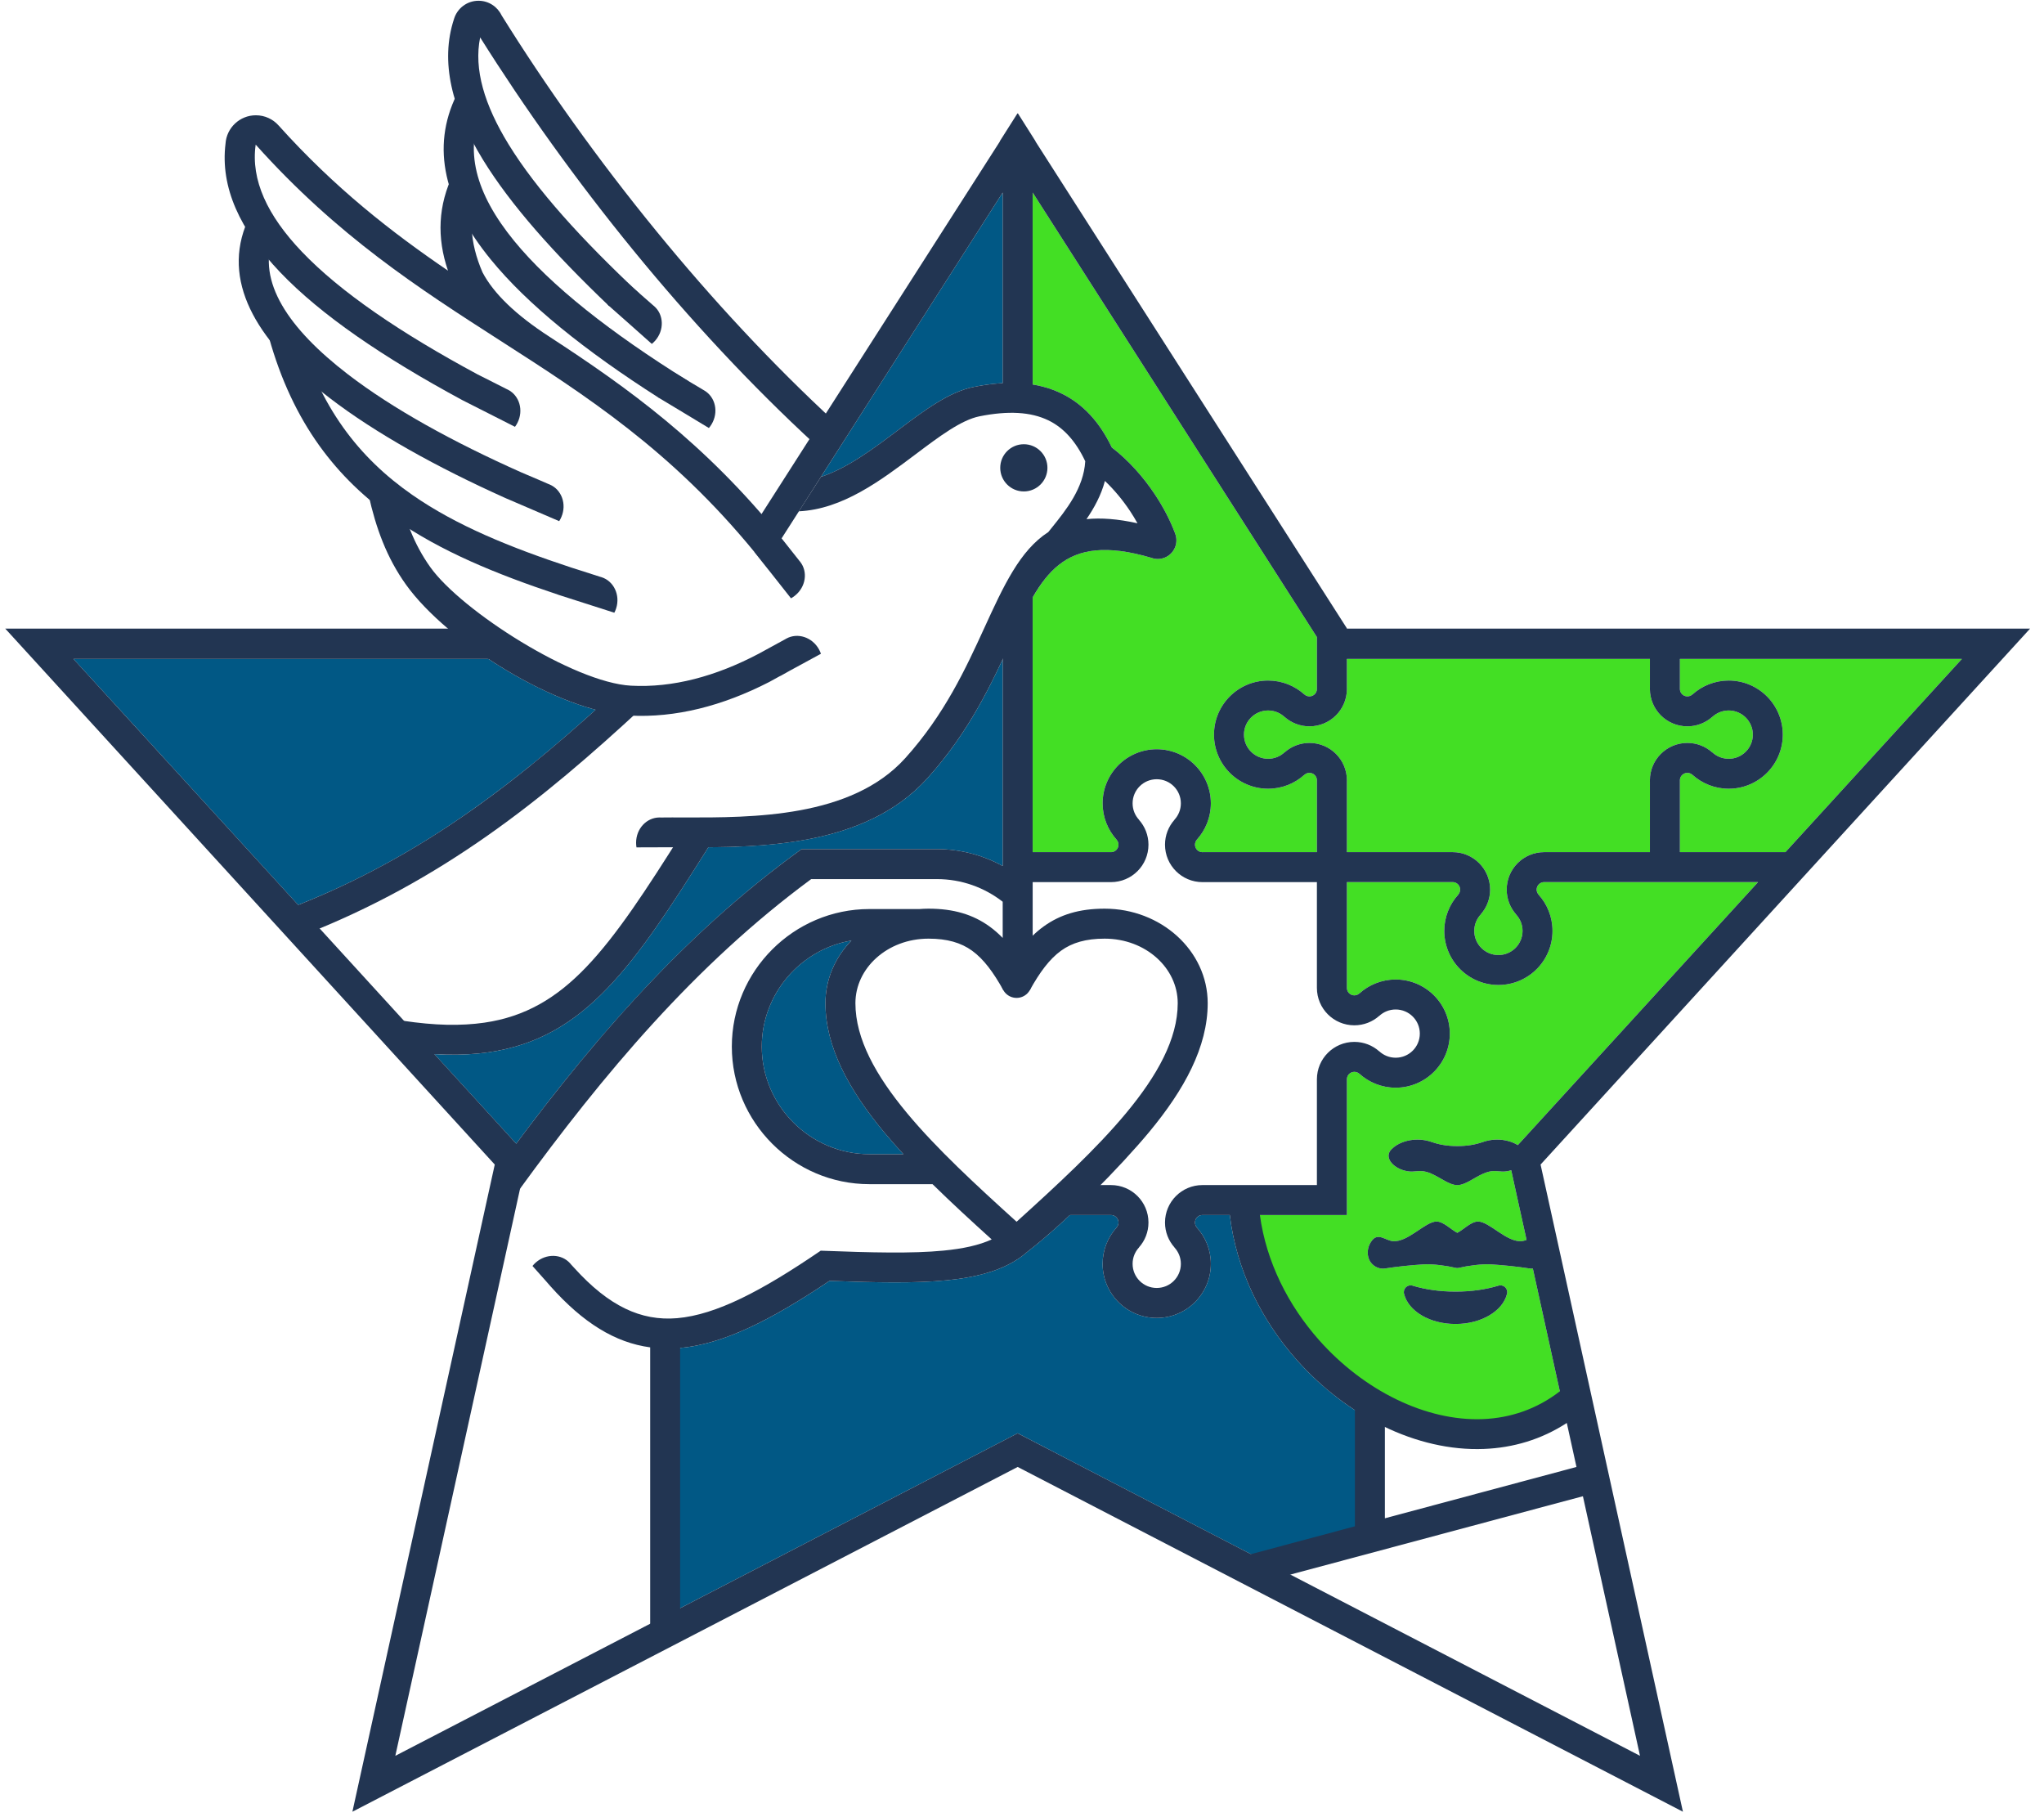
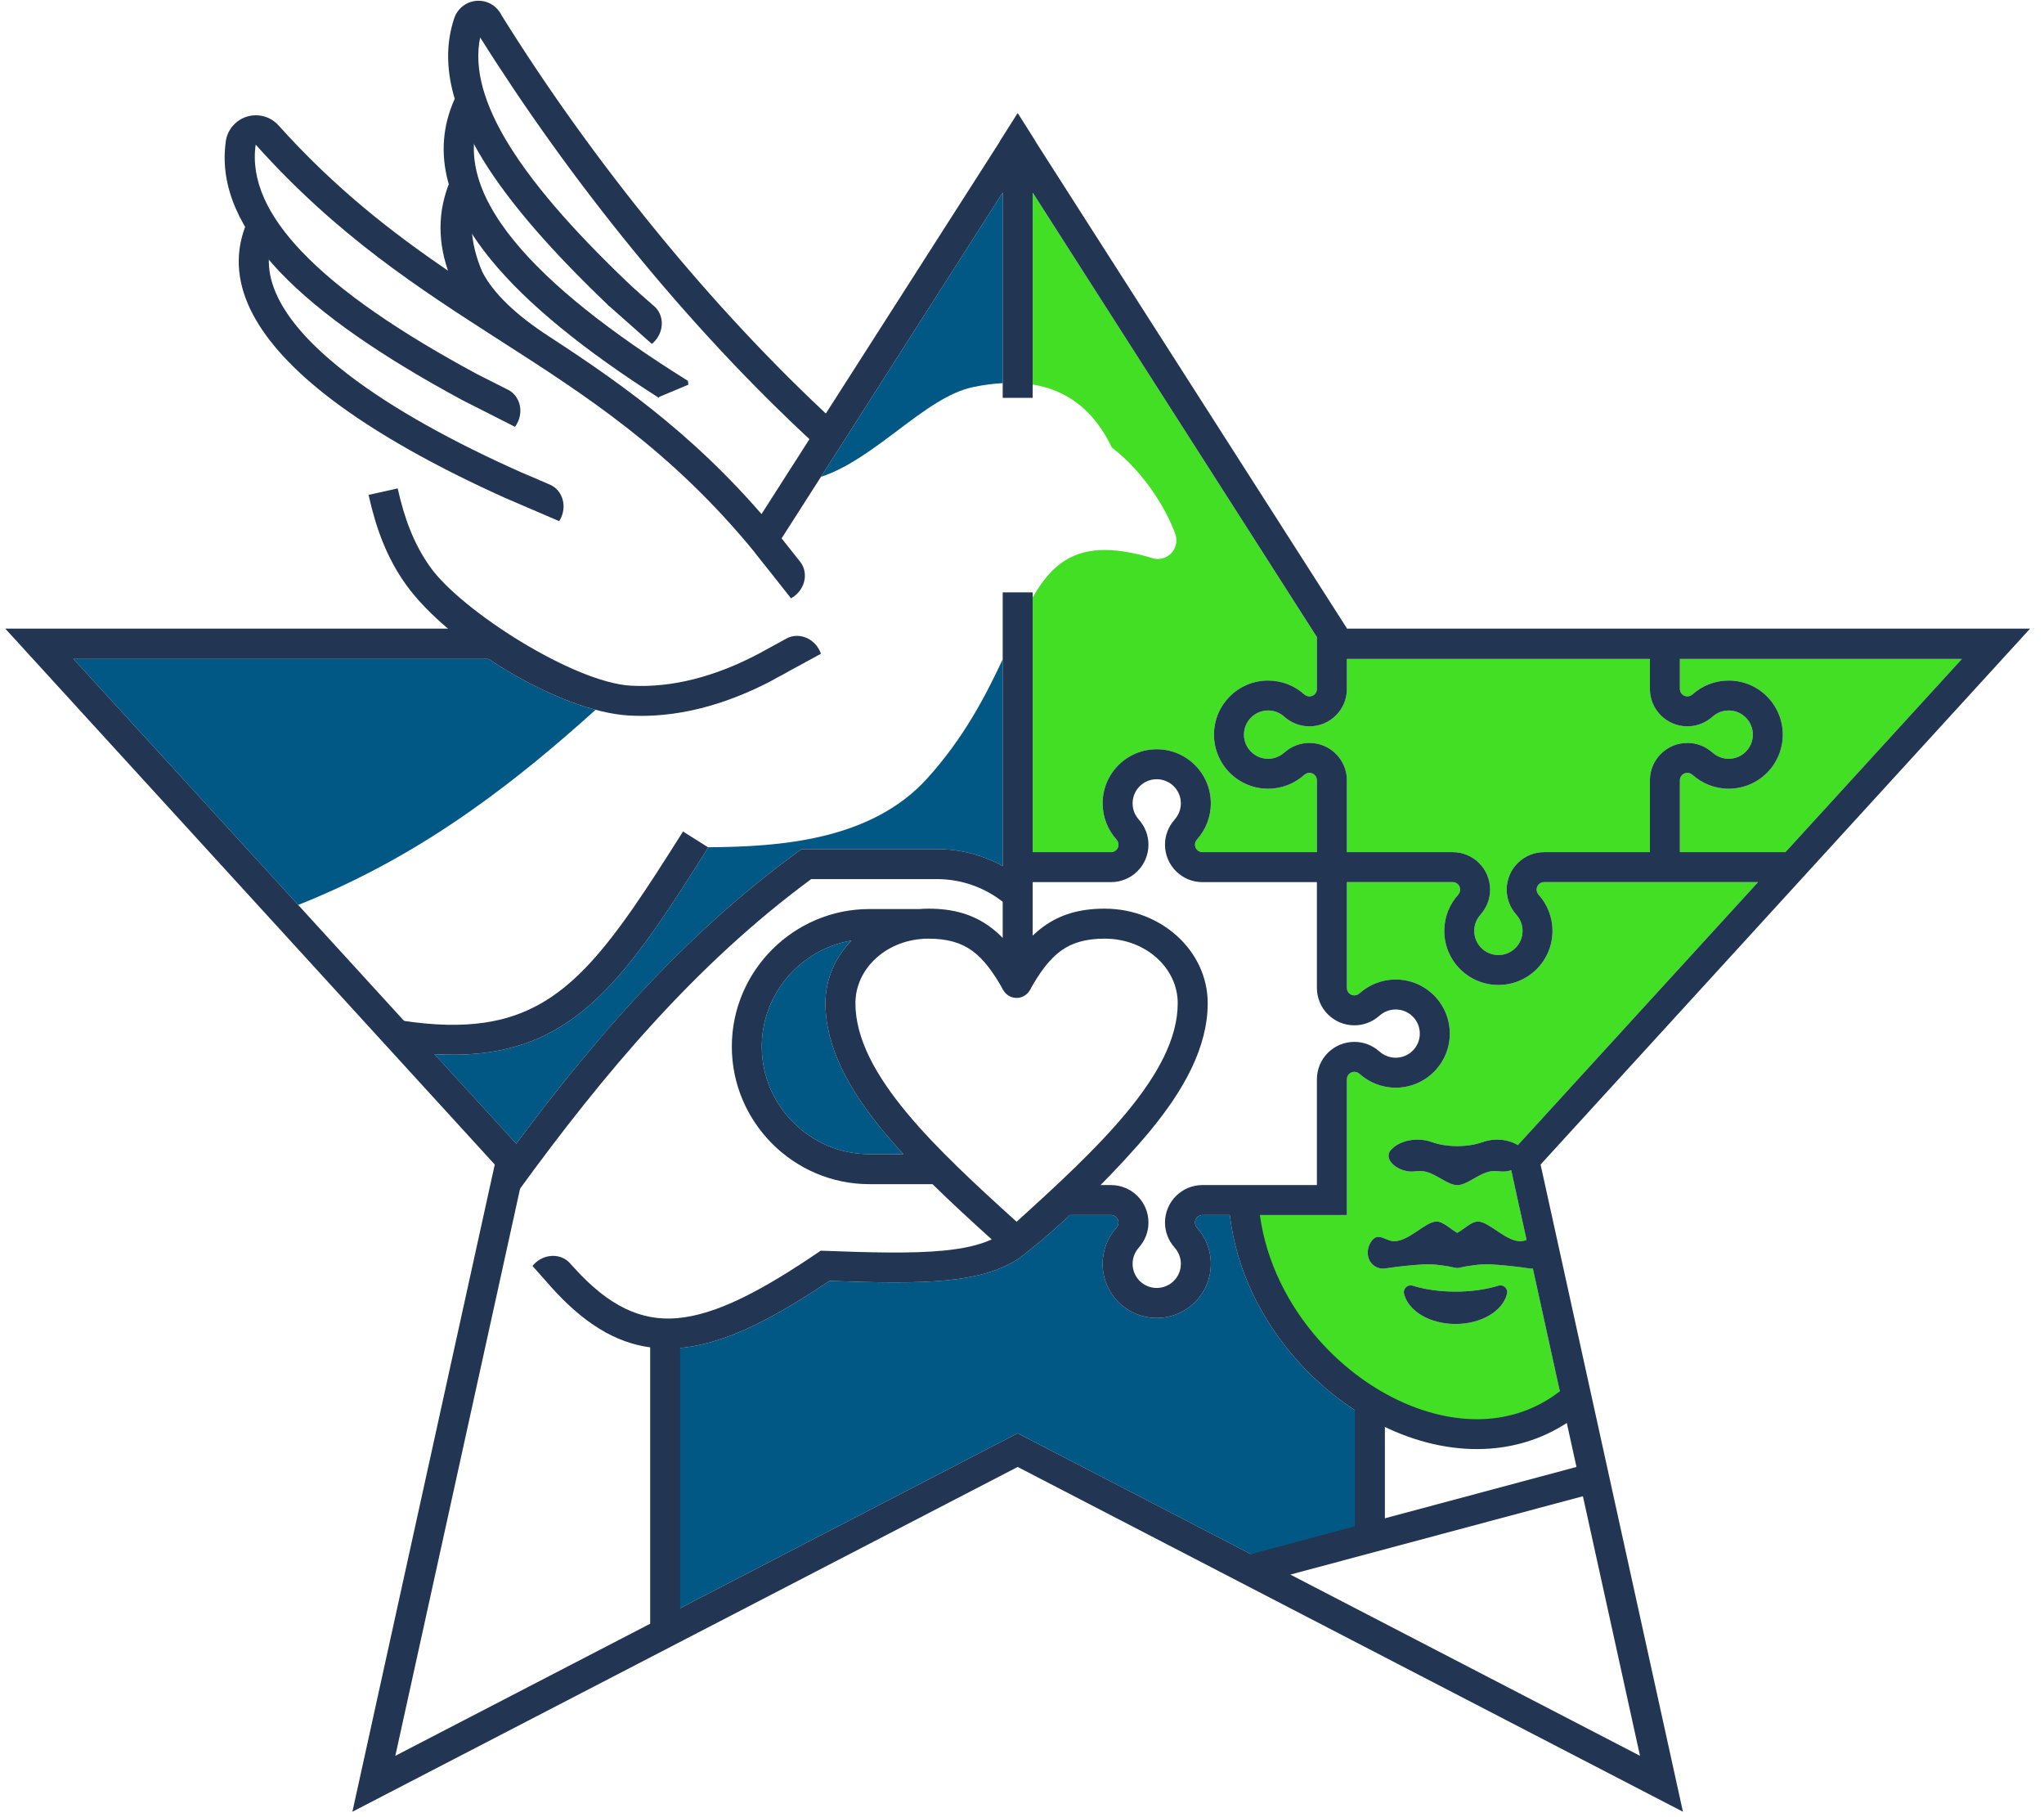
<svg xmlns="http://www.w3.org/2000/svg" width="54" height="48" viewBox="0 0 54 48" fill="none">
  <path fill-rule="evenodd" clip-rule="evenodd" d="M12.904 17.406C13.812 18.007 14.829 18.507 15.735 18.749C14.685 19.695 13.604 20.598 12.427 21.424C11.068 22.379 9.584 23.225 7.877 23.904L7.748 23.763L7.561 23.558L7.373 23.353L7.186 23.148L6.999 22.943L6.811 22.738L6.624 22.532L6.437 22.327L6.249 22.122L6.062 21.917L5.875 21.712L5.687 21.507L5.5 21.302L5.313 21.097L5.125 20.892L4.938 20.687L4.751 20.482L4.563 20.277L4.376 20.072L4.189 19.866L4.001 19.662L3.814 19.456L3.627 19.251L3.439 19.046L3.252 18.841L3.065 18.636L2.877 18.431L2.69 18.226L2.502 18.021L2.315 17.816L2.128 17.611L1.94 17.406H12.904Z" fill="#015885" />
  <path fill-rule="evenodd" clip-rule="evenodd" d="M27.282 5.086V10.157C27.553 10.201 27.804 10.278 28.037 10.391C28.608 10.667 29.046 11.14 29.372 11.819C29.814 12.159 30.205 12.599 30.512 13.062C30.738 13.402 30.921 13.757 31.048 14.098L31.047 14.098C31.068 14.152 31.079 14.211 31.079 14.272C31.079 14.544 30.859 14.765 30.587 14.765C30.527 14.765 30.469 14.754 30.416 14.734C28.624 14.206 27.879 14.743 27.282 15.78V22.509H28.381H29.337H29.365C29.468 22.502 29.549 22.417 29.549 22.312C29.549 22.261 29.53 22.215 29.498 22.18L29.499 22.179C29.27 21.925 29.13 21.589 29.13 21.22C29.13 20.431 29.77 19.791 30.559 19.791C31.349 19.791 31.989 20.431 31.989 21.22C31.989 21.589 31.849 21.925 31.619 22.179L31.62 22.18C31.589 22.215 31.57 22.261 31.57 22.312C31.57 22.421 31.658 22.51 31.767 22.51C31.772 22.51 31.777 22.509 31.781 22.509H31.807H32.737H34.791V22.437V21.758V21.582V20.626V20.602H34.791C34.786 20.498 34.7 20.415 34.594 20.415C34.543 20.415 34.497 20.434 34.462 20.466L34.461 20.465C34.207 20.694 33.871 20.834 33.502 20.834C32.712 20.834 32.072 20.194 32.072 19.405C32.072 18.616 32.712 17.976 33.502 17.976C33.871 17.976 34.207 18.116 34.461 18.345L34.462 18.344C34.497 18.376 34.543 18.395 34.594 18.395C34.7 18.395 34.787 18.311 34.791 18.206H34.791V18.184V17.972V17.73V16.828C32.288 12.915 29.785 9 27.282 5.086ZM32.908 32.095L33.195 33.952L34.274 35.326L36.467 37.19L38.515 37.854L41.103 37.477L41.34 37.346L40.496 33.508C40.484 33.509 40.473 33.51 40.461 33.51C40.436 33.51 40.412 33.508 40.388 33.503C40.072 33.455 39.732 33.419 39.376 33.397C39.136 33.386 38.785 33.432 38.545 33.489V33.489C38.533 33.493 38.521 33.494 38.508 33.494C38.505 33.494 38.502 33.494 38.5 33.494C38.497 33.494 38.494 33.494 38.491 33.494C38.478 33.494 38.466 33.493 38.454 33.489V33.489C38.214 33.432 37.863 33.386 37.623 33.397C37.267 33.419 36.927 33.455 36.611 33.503C36.587 33.508 36.563 33.51 36.538 33.51C36.414 33.51 36.304 33.454 36.23 33.365L36.23 33.365C36.191 33.319 36.163 33.264 36.148 33.203C36.111 33.06 36.145 32.897 36.246 32.767C36.41 32.554 36.602 32.766 36.794 32.784C37.193 32.823 37.652 32.267 37.951 32.266C38.135 32.266 38.33 32.478 38.5 32.565C38.669 32.478 38.864 32.266 39.048 32.266C39.347 32.267 39.806 32.823 40.205 32.784C40.247 32.78 40.288 32.767 40.33 32.751L40.244 32.361L40.084 31.637L39.925 30.911C39.889 30.923 39.851 30.931 39.813 30.938C39.622 30.968 39.519 30.902 39.326 30.952C39.278 30.964 39.232 30.981 39.186 31.001C38.939 31.108 38.719 31.297 38.511 31.303C38.507 31.303 38.503 31.303 38.5 31.303C38.496 31.303 38.492 31.303 38.488 31.303C38.28 31.297 38.06 31.108 37.813 31.001C37.768 30.981 37.721 30.964 37.673 30.952C37.48 30.902 37.377 30.968 37.187 30.938C36.826 30.88 36.544 30.581 36.759 30.36L36.76 30.36H36.76L36.765 30.355C36.914 30.202 37.165 30.102 37.448 30.102C37.592 30.102 37.726 30.128 37.844 30.173V30.172C38.025 30.236 38.248 30.273 38.488 30.273H38.488L38.5 30.273L38.511 30.273C38.751 30.273 38.974 30.236 39.156 30.172V30.173C39.273 30.128 39.408 30.102 39.551 30.102C39.761 30.102 39.953 30.157 40.099 30.248L46.446 23.301H44.381H43.827H41.764H40.808H40.794V23.3C40.685 23.3 40.596 23.389 40.596 23.498C40.596 23.549 40.616 23.595 40.647 23.63L40.646 23.631C40.876 23.884 41.015 24.221 41.015 24.589C41.015 25.379 40.375 26.018 39.586 26.018C38.796 26.018 38.156 25.379 38.156 24.589C38.156 24.221 38.296 23.884 38.526 23.631L38.525 23.63C38.556 23.595 38.575 23.549 38.575 23.498C38.575 23.389 38.487 23.3 38.378 23.3L38.375 23.3V23.301H38.364H37.408H35.583V25.125V26.081V26.095H35.583C35.583 26.204 35.671 26.292 35.78 26.292C35.831 26.292 35.877 26.273 35.913 26.241L35.913 26.242C36.167 26.013 36.503 25.873 36.872 25.873C37.662 25.873 38.302 26.513 38.302 27.302C38.302 28.091 37.662 28.731 36.872 28.731C36.503 28.731 36.167 28.591 35.913 28.362L35.913 28.363C35.877 28.331 35.831 28.312 35.78 28.312C35.671 28.312 35.583 28.401 35.583 28.51V28.513H35.583V28.523V29.479V31.303V32.095H34.791H32.908ZM38.453 34.971L38.446 34.972C37.77 34.972 37.209 34.631 37.095 34.182C37.09 34.166 37.088 34.149 37.088 34.132C37.088 34.032 37.168 33.952 37.268 33.952C37.291 33.952 37.314 33.956 37.335 33.965C37.655 34.061 38.037 34.117 38.446 34.117H38.453H38.46C38.87 34.117 39.252 34.061 39.572 33.965C39.593 33.956 39.615 33.952 39.639 33.952C39.738 33.952 39.819 34.032 39.819 34.132C39.819 34.149 39.816 34.166 39.812 34.182C39.698 34.631 39.136 34.972 38.46 34.972L38.453 34.971ZM35.583 17.406H35.596H36.335H43.589V17.972V18.168C43.589 18.177 43.588 18.187 43.588 18.197C43.588 18.744 44.031 19.186 44.578 19.186C44.83 19.186 45.06 19.092 45.234 18.938L45.236 18.938C45.35 18.832 45.502 18.767 45.67 18.767C46.022 18.767 46.308 19.053 46.308 19.405C46.308 19.757 46.022 20.043 45.67 20.043C45.502 20.043 45.35 19.978 45.236 19.872L45.234 19.873C45.06 19.718 44.83 19.624 44.578 19.624C44.031 19.624 43.588 20.066 43.588 20.613C43.588 20.626 43.589 20.639 43.589 20.652H43.589V21.717V21.758V22.081V22.437V22.509H40.823C40.813 22.509 40.804 22.509 40.794 22.509C40.248 22.509 39.805 22.951 39.805 23.498C39.805 23.75 39.899 23.979 40.054 24.154L40.053 24.156C40.159 24.269 40.224 24.422 40.224 24.589C40.224 24.942 39.938 25.227 39.586 25.227C39.234 25.227 38.948 24.942 38.948 24.589C38.948 24.422 39.013 24.269 39.119 24.156L39.118 24.154C39.273 23.979 39.367 23.75 39.367 23.498C39.367 22.951 38.924 22.509 38.378 22.509C38.368 22.509 38.358 22.509 38.349 22.509H35.583V22.437V22.27V22.044V21.758V21.007V20.642C35.583 20.632 35.584 20.622 35.584 20.613C35.584 20.066 35.14 19.624 34.594 19.624C34.342 19.624 34.112 19.718 33.938 19.873L33.936 19.872C33.822 19.978 33.67 20.043 33.502 20.043C33.15 20.043 32.864 19.757 32.864 19.405C32.864 19.053 33.15 18.767 33.502 18.767C33.67 18.767 33.822 18.832 33.936 18.938L33.938 18.938C34.112 19.092 34.342 19.186 34.594 19.186C35.14 19.186 35.584 18.744 35.584 18.197C35.584 18.188 35.583 18.178 35.583 18.168V18.06V17.972V17.834V17.73V17.406ZM44.381 17.406H51.831L47.169 22.509H44.381V22.437V21.758V21.582V20.652V20.626C44.38 20.622 44.38 20.617 44.38 20.613C44.38 20.503 44.469 20.415 44.578 20.415C44.629 20.415 44.675 20.434 44.71 20.466L44.711 20.465C44.965 20.694 45.301 20.834 45.67 20.834C46.459 20.834 47.099 20.194 47.099 19.405C47.099 18.616 46.459 17.976 45.67 17.976C45.301 17.976 44.965 18.116 44.711 18.345L44.71 18.344C44.675 18.376 44.629 18.395 44.578 18.395C44.473 18.395 44.388 18.314 44.381 18.211V18.184V17.972V17.73V17.406Z" fill="#43DF24" />
  <path fill-rule="evenodd" clip-rule="evenodd" d="M26.49 17.416C26.03 18.398 25.458 19.497 24.5 20.557C23.015 22.203 20.594 22.367 18.705 22.38L18.712 22.385C17.721 23.957 16.918 25.196 16.05 26.099C15.147 27.04 14.185 27.61 12.909 27.795C12.563 27.845 12.193 27.866 11.792 27.857C11.688 27.855 11.583 27.85 11.476 27.844L13.637 30.209C15.819 27.288 18.192 24.582 21.177 22.429H21.184H21.759H22.547H24.483H24.752C25.38 22.429 25.973 22.591 26.49 22.875V17.416Z" fill="#015885" />
  <path fill-rule="evenodd" clip-rule="evenodd" d="M26.49 5.086C24.889 7.589 23.288 10.093 21.688 12.596C22.39 12.366 23.076 11.851 23.716 11.369C24.418 10.841 25.07 10.351 25.729 10.22C25.996 10.166 26.249 10.133 26.49 10.12V5.086Z" fill="#015885" />
  <path d="M21.42 24.552C21.437 24.628 21.377 24.648 21.34 24.693C21.22 24.837 20.762 25.293 20.616 25.379C20.563 25.411 20.534 25.458 20.454 25.437C20.567 25.293 20.703 25.161 20.836 25.035C20.893 24.981 20.98 24.968 21.038 24.915C21.157 24.807 21.207 24.567 21.42 24.552Z" fill="black" />
  <path d="M20.413 25.478C20.342 25.626 20.247 25.848 20.051 25.84C19.989 25.712 20.375 25.442 20.413 25.478Z" fill="black" />
  <path fill-rule="evenodd" clip-rule="evenodd" d="M17.573 35.62V42.685L26.886 37.859L33.519 41.297L36.191 40.62V37.488C35.482 37.09 34.82 36.555 34.257 35.92C33.325 34.87 32.661 33.541 32.49 32.095H31.781H31.757V32.095C31.652 32.1 31.57 32.186 31.57 32.292C31.57 32.343 31.589 32.389 31.62 32.424L31.619 32.425C31.849 32.679 31.989 33.015 31.989 33.384C31.989 34.173 31.349 34.813 30.559 34.813C29.77 34.813 29.13 34.173 29.13 33.384C29.13 33.015 29.27 32.679 29.499 32.425L29.498 32.424C29.53 32.389 29.549 32.343 29.549 32.292C29.549 32.186 29.465 32.099 29.36 32.095V32.095H29.337H28.381H28.265C27.874 32.462 27.485 32.801 27.138 33.069C27.066 33.13 26.994 33.189 26.916 33.242C26.87 33.272 26.823 33.301 26.774 33.33C26.308 33.6 25.728 33.749 25.001 33.819C24.184 33.899 23.175 33.88 21.913 33.834C20.351 34.883 19.096 35.508 17.957 35.607C17.827 35.618 17.699 35.623 17.573 35.62Z" fill="#015885" />
  <path d="M40.084 31.637L40.244 32.361L40.33 32.751C40.288 32.767 40.247 32.78 40.205 32.784C39.806 32.823 39.347 32.267 39.048 32.266C38.864 32.266 38.669 32.478 38.5 32.565C38.33 32.478 38.135 32.266 37.951 32.266C37.652 32.267 37.193 32.823 36.794 32.784C36.602 32.766 36.41 32.554 36.246 32.767C36.145 32.897 36.111 33.06 36.148 33.203C36.163 33.264 36.191 33.319 36.23 33.365L36.23 33.365C36.304 33.454 36.414 33.51 36.538 33.51C36.563 33.51 36.587 33.508 36.611 33.503C36.927 33.455 37.267 33.419 37.623 33.397C37.863 33.386 38.214 33.432 38.454 33.489V33.489C38.466 33.493 38.478 33.494 38.491 33.494C38.494 33.494 38.497 33.494 38.5 33.494C38.502 33.494 38.505 33.494 38.508 33.494C38.521 33.494 38.533 33.493 38.545 33.489V33.489C38.785 33.432 39.136 33.386 39.376 33.397C39.732 33.419 40.072 33.455 40.388 33.503C40.412 33.508 40.436 33.51 40.461 33.51C40.473 33.51 40.484 33.509 40.496 33.508L41.209 36.751C40.595 37.226 39.896 37.456 39.176 37.485C38.42 37.515 37.635 37.325 36.892 36.964C36.14 36.599 35.434 36.059 34.847 35.397C34.037 34.483 33.453 33.338 33.285 32.095H34.791H35.583V31.303V29.479V28.523V28.513H35.583V28.51C35.583 28.401 35.671 28.312 35.78 28.312C35.831 28.312 35.877 28.331 35.913 28.363L35.913 28.362C36.167 28.591 36.503 28.731 36.872 28.731C37.662 28.731 38.302 28.091 38.302 27.302C38.302 26.513 37.662 25.873 36.872 25.873C36.503 25.873 36.167 26.013 35.913 26.242L35.913 26.241C35.877 26.273 35.831 26.292 35.78 26.292C35.671 26.292 35.583 26.204 35.583 26.095H35.583V26.081V25.125V23.301H37.408H38.364H38.375V23.3L38.378 23.3C38.487 23.3 38.575 23.389 38.575 23.498C38.575 23.549 38.556 23.595 38.525 23.63L38.526 23.631C38.296 23.884 38.156 24.221 38.156 24.589C38.156 25.379 38.796 26.018 39.586 26.018C40.375 26.018 41.015 25.379 41.015 24.589C41.015 24.221 40.876 23.884 40.646 23.631L40.647 23.63C40.616 23.595 40.596 23.549 40.596 23.498C40.596 23.389 40.685 23.3 40.794 23.3V23.301H40.808H41.764H43.827H44.381H46.446L40.099 30.248C39.953 30.157 39.761 30.102 39.551 30.102C39.408 30.102 39.273 30.128 39.156 30.173V30.172C38.974 30.236 38.751 30.273 38.511 30.273L38.5 30.273L38.488 30.273H38.488C38.248 30.273 38.025 30.236 37.844 30.172V30.173C37.726 30.128 37.592 30.102 37.448 30.102C37.165 30.102 36.914 30.202 36.765 30.355L36.76 30.36H36.76L36.759 30.36C36.544 30.581 36.826 30.88 37.187 30.938C37.377 30.968 37.48 30.902 37.673 30.952C37.721 30.964 37.768 30.981 37.813 31.001C38.06 31.108 38.28 31.297 38.488 31.304C38.492 31.303 38.496 31.303 38.5 31.303C38.503 31.303 38.507 31.303 38.511 31.304C38.719 31.297 38.939 31.108 39.186 31.001C39.232 30.981 39.278 30.964 39.326 30.952C39.519 30.902 39.622 30.968 39.813 30.938C39.851 30.931 39.889 30.923 39.925 30.911L40.084 31.637ZM41.393 37.587L43.327 46.379C37.847 43.539 32.366 40.699 26.886 37.859C21.405 40.699 15.925 43.539 10.444 46.379L13.363 33.112L13.528 32.361L13.687 31.637L13.931 30.53C9.934 26.155 5.937 21.78 1.941 17.406H13.731L12.948 16.604H1.208H1.005H0.138L13.071 30.761L12.878 31.637L9.31 47.856L26.886 38.749L44.461 47.856L40.893 31.637H40.893L40.7 30.761L53.633 16.604H52.767H52.563H35.596V16.617L27.355 3.734L27.357 3.73L26.891 2.993L26.886 3.001L26.881 2.993L26.414 3.73L26.417 3.734L19.881 13.95L20.412 14.591C22.438 11.423 24.464 8.254 26.49 5.086V10.509H27.282V5.086C29.785 9 32.288 12.915 34.791 16.828V17.73V17.972V18.184V18.206H34.791C34.787 18.311 34.7 18.395 34.594 18.395C34.543 18.395 34.497 18.376 34.462 18.344L34.461 18.345C34.207 18.116 33.871 17.976 33.502 17.976C32.712 17.976 32.072 18.616 32.072 19.405C32.072 20.194 32.712 20.834 33.502 20.834C33.871 20.834 34.207 20.694 34.461 20.465L34.462 20.466C34.497 20.434 34.543 20.415 34.594 20.415C34.7 20.415 34.786 20.498 34.791 20.602H34.791V20.626V21.582V21.758V22.437V22.509H32.737H31.807H31.781C31.777 22.509 31.772 22.51 31.767 22.51C31.658 22.51 31.57 22.421 31.57 22.312C31.57 22.261 31.589 22.215 31.62 22.18L31.619 22.179C31.849 21.925 31.989 21.589 31.989 21.22C31.989 20.431 31.349 19.791 30.559 19.791C29.77 19.791 29.13 20.431 29.13 21.22C29.13 21.589 29.27 21.925 29.499 22.179L29.498 22.18C29.53 22.215 29.549 22.261 29.549 22.312C29.549 22.417 29.468 22.502 29.365 22.509H29.337H28.381H27.221V23.301H28.013H29.321C29.331 23.301 29.341 23.301 29.351 23.301C29.898 23.301 30.341 22.858 30.341 22.312C30.341 22.06 30.247 21.831 30.091 21.656L30.092 21.654C29.986 21.54 29.922 21.388 29.922 21.22C29.922 20.868 30.207 20.583 30.559 20.583C30.912 20.583 31.197 20.868 31.197 21.22C31.197 21.388 31.132 21.54 31.026 21.654L31.027 21.656C30.872 21.831 30.778 22.06 30.778 22.312C30.778 22.858 31.221 23.301 31.767 23.301C31.781 23.301 31.794 23.301 31.807 23.3V23.301H32.872H34.363H34.791V26.065C34.791 26.075 34.791 26.085 34.791 26.094C34.791 26.641 35.234 27.083 35.78 27.083C36.032 27.083 36.262 26.989 36.437 26.834L36.438 26.835C36.552 26.729 36.705 26.665 36.872 26.665C37.225 26.665 37.51 26.95 37.51 27.302C37.51 27.654 37.225 27.939 36.872 27.939C36.705 27.939 36.552 27.875 36.438 27.769L36.437 27.77C36.262 27.615 36.032 27.521 35.78 27.521C35.234 27.521 34.791 27.963 34.791 28.51C34.791 28.519 34.791 28.529 34.791 28.539V31.303H34.552H33.199H32.162H31.796C31.787 31.303 31.777 31.303 31.767 31.303C31.221 31.303 30.778 31.746 30.778 32.292C30.778 32.544 30.872 32.774 31.027 32.948L31.026 32.95C31.132 33.064 31.197 33.216 31.197 33.384C31.197 33.736 30.912 34.021 30.559 34.021C30.207 34.021 29.922 33.736 29.922 33.384C29.922 33.216 29.986 33.064 30.092 32.95L30.091 32.948C30.247 32.774 30.341 32.544 30.341 32.292C30.341 31.746 29.898 31.303 29.351 31.303C29.341 31.303 29.332 31.303 29.322 31.303H29.214H28.987H28.498H28.123H27.977V32.095H28.381H29.337H29.36V32.095C29.465 32.099 29.549 32.186 29.549 32.292C29.549 32.343 29.53 32.389 29.498 32.424L29.499 32.425C29.27 32.679 29.13 33.015 29.13 33.384C29.13 34.173 29.77 34.813 30.559 34.813C31.349 34.813 31.989 34.173 31.989 33.384C31.989 33.015 31.849 32.679 31.619 32.425L31.62 32.424C31.589 32.389 31.57 32.343 31.57 32.292C31.57 32.186 31.652 32.1 31.757 32.095V32.095H31.781H32.49C32.661 33.541 33.325 34.87 34.257 35.92C34.914 36.661 35.705 37.265 36.549 37.675C37.403 38.09 38.316 38.309 39.207 38.273C39.972 38.243 40.718 38.026 41.393 37.587ZM38.453 34.971L38.446 34.972C37.77 34.972 37.209 34.631 37.095 34.182C37.09 34.166 37.088 34.149 37.088 34.132C37.088 34.032 37.168 33.952 37.268 33.952C37.291 33.952 37.314 33.956 37.335 33.965C37.655 34.061 38.037 34.117 38.446 34.117H38.453H38.46C38.87 34.117 39.252 34.061 39.572 33.965C39.593 33.956 39.615 33.952 39.639 33.952C39.738 33.952 39.819 34.032 39.819 34.132C39.819 34.149 39.816 34.166 39.812 34.182C39.698 34.631 39.136 34.972 38.46 34.972L38.453 34.971ZM35.583 17.406H35.596H36.335H43.589V17.972V18.168C43.589 18.177 43.588 18.187 43.588 18.197C43.588 18.744 44.031 19.186 44.578 19.186C44.83 19.186 45.06 19.092 45.234 18.938L45.236 18.938C45.35 18.832 45.502 18.767 45.67 18.767C46.022 18.767 46.308 19.053 46.308 19.405C46.308 19.757 46.022 20.043 45.67 20.043C45.502 20.043 45.35 19.978 45.236 19.872L45.234 19.873C45.06 19.718 44.83 19.624 44.578 19.624C44.031 19.624 43.588 20.066 43.588 20.613C43.588 20.626 43.589 20.639 43.589 20.652H43.589V21.717V21.758V22.081V22.437V22.509H40.823C40.813 22.509 40.804 22.509 40.794 22.509C40.248 22.509 39.805 22.952 39.805 23.498C39.805 23.75 39.899 23.979 40.054 24.154L40.053 24.156C40.159 24.269 40.224 24.422 40.224 24.589C40.224 24.942 39.938 25.227 39.586 25.227C39.234 25.227 38.948 24.942 38.948 24.589C38.948 24.422 39.013 24.269 39.119 24.156L39.118 24.154C39.273 23.979 39.367 23.75 39.367 23.498C39.367 22.952 38.924 22.509 38.378 22.509C38.368 22.509 38.358 22.509 38.349 22.509H35.583V22.437V22.27V22.044V21.758V21.007V20.642C35.583 20.632 35.584 20.622 35.584 20.613C35.584 20.066 35.141 19.624 34.594 19.624C34.342 19.624 34.112 19.718 33.938 19.873L33.936 19.872C33.822 19.978 33.67 20.043 33.502 20.043C33.15 20.043 32.864 19.757 32.864 19.405C32.864 19.053 33.15 18.767 33.502 18.767C33.67 18.767 33.822 18.832 33.936 18.938L33.938 18.938C34.112 19.092 34.342 19.186 34.594 19.186C35.141 19.186 35.584 18.744 35.584 18.197C35.584 18.188 35.583 18.178 35.583 18.168V18.06V17.972V17.834V17.73V17.406ZM44.381 17.406H51.831L47.169 22.509H44.381V22.437V21.758V21.582V20.652V20.626C44.38 20.622 44.38 20.617 44.38 20.613C44.38 20.503 44.469 20.415 44.578 20.415C44.629 20.415 44.675 20.434 44.71 20.466L44.711 20.465C44.965 20.694 45.301 20.834 45.67 20.834C46.459 20.834 47.099 20.194 47.099 19.405C47.099 18.616 46.459 17.976 45.67 17.976C45.301 17.976 44.965 18.116 44.711 18.345L44.71 18.344C44.675 18.376 44.629 18.395 44.578 18.395C44.473 18.395 44.388 18.314 44.381 18.211V18.184V17.972V17.73V17.406Z" fill="#223552" />
  <path fill-rule="evenodd" clip-rule="evenodd" d="M23.867 30.487C23.688 30.293 23.516 30.098 23.354 29.903C22.426 28.785 21.807 27.655 21.807 26.499C21.807 25.864 22.066 25.285 22.493 24.844C21.155 25.072 20.125 26.245 20.125 27.645C20.125 29.207 21.406 30.487 22.968 30.487H23.867Z" fill="#015885" />
-   <path d="M7.675 23.984C9.467 23.291 11.014 22.416 12.427 21.424C13.852 20.424 15.137 19.309 16.398 18.144L16.933 18.722C15.643 19.915 14.33 21.054 12.882 22.07C11.422 23.095 9.821 24 7.96 24.72L7.675 23.984Z" fill="#223552" />
  <path d="M10.64 26.962C11.066 27.025 11.453 27.061 11.807 27.069C12.159 27.076 12.488 27.058 12.797 27.013C13.878 26.856 14.701 26.364 15.481 25.552C16.297 24.702 17.078 23.497 18.044 21.964L18.712 22.385C17.721 23.957 16.918 25.196 16.05 26.099C15.147 27.04 14.185 27.61 12.909 27.795C12.563 27.845 12.193 27.866 11.792 27.857C11.393 27.848 10.972 27.81 10.526 27.744L10.64 26.962Z" fill="#223552" />
-   <path d="M30.416 14.734C28.042 14.035 27.506 15.203 26.715 16.929C26.213 18.024 25.62 19.317 24.5 20.557C22.844 22.393 20.025 22.386 18.076 22.381L18.033 22.381L18.033 22.383L17.778 22.38H17.776H17.765C17.448 22.381 17.132 22.381 16.815 22.383C16.808 22.343 16.805 22.302 16.805 22.259C16.805 21.891 17.082 21.593 17.424 21.593C17.436 21.593 17.448 21.593 17.46 21.594C17.653 21.591 17.859 21.592 18.076 21.593C19.881 21.597 22.491 21.603 23.913 20.029C24.956 18.874 25.52 17.643 25.998 16.601C26.515 15.471 26.944 14.538 27.694 14.055C27.724 14.018 27.754 13.98 27.785 13.942C28.161 13.475 28.629 12.895 28.671 12.184C28.423 11.658 28.102 11.299 27.694 11.102C27.23 10.878 26.633 10.846 25.88 10.996C25.396 11.092 24.815 11.529 24.19 11.999C23.266 12.694 22.258 13.452 21.105 13.506L21.688 12.596C22.39 12.366 23.076 11.851 23.716 11.369C24.418 10.841 25.07 10.351 25.729 10.22C26.651 10.036 27.412 10.089 28.037 10.391C28.608 10.667 29.046 11.14 29.372 11.819C29.814 12.159 30.205 12.599 30.512 13.062C30.738 13.402 30.921 13.757 31.048 14.098L31.047 14.098C31.068 14.152 31.079 14.211 31.079 14.272C31.079 14.544 30.859 14.765 30.587 14.765C30.527 14.765 30.469 14.754 30.416 14.734ZM27.048 11.734C27.392 11.734 27.672 12.013 27.672 12.357C27.672 12.702 27.392 12.981 27.048 12.981C26.704 12.981 26.425 12.702 26.425 12.357C26.425 12.013 26.704 11.734 27.048 11.734ZM28.704 13.713C29.084 13.674 29.527 13.706 30.051 13.822C29.991 13.714 29.925 13.605 29.854 13.498C29.665 13.214 29.44 12.941 29.191 12.704C29.091 13.081 28.908 13.414 28.704 13.713Z" fill="#223552" />
  <path d="M7.361 3.315C8.851 4.973 10.346 6.134 11.835 7.149C11.537 6.277 11.57 5.421 11.981 4.582L12.69 4.928C12.347 5.626 12.406 6.407 12.748 7.195C13.042 7.754 13.63 8.321 14.515 8.894C16.578 10.238 18.625 11.702 20.651 14.215L20.648 14.22L20.732 14.325C20.867 14.495 20.996 14.656 21.114 14.808C21.122 14.817 21.13 14.826 21.137 14.836C21.35 15.104 21.289 15.506 21 15.735C20.967 15.762 20.933 15.785 20.897 15.804C20.701 15.555 20.505 15.307 20.309 15.059L20.301 15.05L20.3 15.049C20.176 14.893 20.051 14.736 19.927 14.58L19.929 14.578C17.729 11.894 15.48 10.45 13.212 8.995C11.076 7.623 8.922 6.24 6.755 3.82C6.622 4.751 7.063 5.692 7.972 6.646C8.994 7.718 10.588 8.797 12.618 9.89C12.692 9.927 12.765 9.964 12.837 10C13.031 10.097 13.215 10.19 13.386 10.278C13.397 10.283 13.408 10.288 13.418 10.293C13.724 10.448 13.837 10.839 13.671 11.168C13.652 11.206 13.63 11.241 13.605 11.274C13.142 11.037 12.677 10.803 12.212 10.568L12.212 10.568C10.125 9.441 8.476 8.319 7.4 7.19C6.337 6.075 5.817 4.947 5.958 3.795C5.985 3.376 6.334 3.045 6.76 3.045C6.999 3.045 7.214 3.149 7.361 3.315L7.361 3.315Z" fill="#223552" />
  <path d="M7.221 6.256L7.219 6.262C6.776 7.432 7.623 8.682 9.187 9.884C10.381 10.803 11.982 11.68 13.759 12.472C13.815 12.496 13.87 12.52 13.925 12.543C14.125 12.628 14.315 12.708 14.491 12.786C14.502 12.79 14.513 12.794 14.524 12.799C14.839 12.934 14.976 13.318 14.831 13.656C14.815 13.695 14.795 13.732 14.773 13.766C14.315 13.567 13.856 13.371 13.397 13.175L13.396 13.175L13.353 13.156L13.337 13.149L13.337 13.149C11.548 12.344 9.929 11.45 8.704 10.509C6.861 9.091 5.888 7.545 6.48 5.983L6.482 5.977L7.221 6.256Z" fill="#223552" />
-   <path d="M14.742 15.707C13.106 15.163 11.653 14.566 10.437 13.719C8.886 12.639 7.734 11.166 7.105 8.911L7.866 8.701C8.438 10.753 9.483 12.091 10.889 13.07C12.056 13.883 13.48 14.46 15.093 14.992C15.152 15.011 15.211 15.03 15.27 15.048C15.476 15.114 15.673 15.176 15.856 15.236C15.868 15.239 15.879 15.243 15.891 15.246C16.217 15.35 16.39 15.719 16.278 16.07C16.265 16.11 16.249 16.149 16.23 16.185C15.734 16.024 15.238 15.866 14.742 15.708L14.742 15.707Z" fill="#223552" />
  <path d="M20.352 17.999L20.345 18.002L20.317 18.017L20.317 18.017C19.09 18.646 17.846 18.967 16.628 18.901C14.742 18.797 11.82 16.97 10.728 15.446C10.216 14.732 9.931 13.947 9.737 13.072L10.507 12.901C10.679 13.677 10.928 14.367 11.371 14.985C12.197 16.138 15.158 18.029 16.669 18.112C17.77 18.172 18.909 17.866 20.044 17.268C20.098 17.238 20.151 17.209 20.203 17.181C20.393 17.076 20.573 16.977 20.743 16.886C20.753 16.88 20.764 16.873 20.774 16.868C21.074 16.703 21.461 16.832 21.638 17.155C21.658 17.192 21.675 17.23 21.688 17.269C21.41 17.419 21.132 17.57 20.855 17.722L20.844 17.728L20.843 17.729L20.62 17.854L20.619 17.852L20.581 17.872C20.506 17.913 20.43 17.956 20.352 17.998L20.352 17.999Z" fill="#223552" />
  <path d="M26.49 24.775V23.819C26.008 23.444 25.405 23.221 24.752 23.221H24.483H24.29H21.431C18.359 25.485 15.938 28.377 13.706 31.443L13.069 30.98C15.409 27.765 17.93 24.77 21.177 22.429H21.184H21.759H22.547H24.483H24.752C25.381 22.429 25.973 22.591 26.49 22.875V15.647H27.282V24.716C27.374 24.627 27.47 24.545 27.572 24.472C28.005 24.159 28.514 24.002 29.183 24.002C29.925 24.002 30.601 24.277 31.093 24.721C31.595 25.175 31.906 25.803 31.906 26.499C31.906 27.655 31.287 28.785 30.359 29.903C29.611 30.803 28.185 32.26 27.138 33.069C27.066 33.13 26.994 33.189 26.916 33.242C26.87 33.272 26.823 33.301 26.774 33.33C26.308 33.6 25.728 33.749 25.001 33.819C24.184 33.899 23.175 33.88 21.913 33.834C20.356 34.879 19.105 35.504 17.968 35.606V43.089H17.177V35.59C16.252 35.465 15.409 34.947 14.543 33.976V33.976L14.54 33.972L14.536 33.968L14.536 33.968C14.504 33.931 14.445 33.864 14.417 33.832C14.301 33.701 14.184 33.57 14.068 33.44C14.093 33.408 14.122 33.377 14.154 33.349C14.43 33.106 14.837 33.116 15.064 33.373C15.072 33.382 15.079 33.391 15.087 33.401C15.116 33.432 15.145 33.462 15.174 33.495V33.495C16.079 34.494 16.928 34.901 17.889 34.819C18.923 34.729 20.127 34.098 21.677 33.04L21.678 33.036C23.034 33.088 24.1 33.114 24.927 33.034C25.444 32.984 25.863 32.893 26.199 32.739C25.662 32.253 25.132 31.766 24.636 31.279H22.968C20.969 31.279 19.334 29.643 19.334 27.645C19.334 25.647 20.969 24.012 22.968 24.012H24.287C24.367 24.006 24.448 24.002 24.53 24.002C25.199 24.002 25.708 24.159 26.142 24.472C26.265 24.561 26.38 24.662 26.49 24.775ZM23.867 30.487C23.688 30.293 23.516 30.098 23.354 29.903C22.426 28.785 21.807 27.655 21.807 26.499C21.807 25.864 22.066 25.285 22.494 24.844C21.155 25.072 20.125 26.245 20.125 27.645C20.125 29.207 21.406 30.487 22.968 30.487H23.867ZM28.032 25.112C27.724 25.335 27.468 25.684 27.206 26.155L27.175 26.136L26.543 26.14L26.507 26.155C26.245 25.684 25.989 25.335 25.681 25.112C25.387 24.9 25.024 24.794 24.53 24.794C23.987 24.794 23.499 24.989 23.149 25.306C22.809 25.613 22.599 26.035 22.599 26.499C22.599 27.445 23.143 28.415 23.96 29.399C24.75 30.35 25.794 31.31 26.857 32.272C27.92 31.31 28.963 30.35 29.753 29.399C30.57 28.415 31.114 27.445 31.114 26.499C31.114 26.035 30.904 25.613 30.564 25.306C30.214 24.989 29.726 24.794 29.183 24.794C28.689 24.794 28.326 24.9 28.032 25.112Z" fill="#223552" />
  <path d="M32.631 41.164L35.795 40.317V36.914H36.587V40.105L42.003 38.654L42.207 39.418L33.525 41.743L32.638 41.191L32.631 41.164Z" fill="#223552" />
  <path d="M13.25 0.403C14.411 2.268 15.801 4.224 17.355 6.123C18.808 7.9 20.401 9.621 22.078 11.165L21.543 11.746C19.833 10.173 18.215 8.425 16.742 6.624C15.22 4.763 13.848 2.839 12.685 0.988C12.514 1.827 12.797 2.771 13.435 3.811C14.173 5.013 15.372 6.33 16.888 7.751C16.867 7.84 16.836 7.929 16.794 7.927C16.714 7.925 16.11 8.049 16.11 8.049L16.093 8.085C14.647 6.707 13.495 5.418 12.761 4.222C11.932 2.871 11.623 1.628 11.995 0.499C12.079 0.222 12.336 0.02 12.641 0.02C12.91 0.02 13.141 0.176 13.25 0.403Z" fill="#223552" />
  <path d="M17.4 10.505C15.453 9.262 13.935 8.043 12.966 6.855C11.748 5.362 11.375 3.907 12.065 2.501L12.773 2.847C12.237 3.939 12.565 5.115 13.578 6.357C14.549 7.547 16.129 8.786 18.177 10.062L18.184 10.162L17.421 10.481L17.4 10.505Z" fill="#223552" />
  <path fill-rule="evenodd" clip-rule="evenodd" d="M26.857 25.557C27.078 25.557 27.258 25.737 27.258 25.958C27.258 26.18 27.078 26.359 26.857 26.359C26.635 26.359 26.455 26.18 26.455 25.958C26.455 25.737 26.635 25.557 26.857 25.557Z" fill="#223552" />
-   <path d="M17.39 10.499C17.838 10.765 18.281 11.038 18.728 11.306C18.754 11.275 18.779 11.242 18.8 11.205C18.989 10.889 18.903 10.491 18.609 10.316C18.599 10.309 18.588 10.304 18.578 10.298C18.413 10.198 18.236 10.093 18.049 9.982C17.964 9.932 17.878 9.881 17.789 9.829L17.39 10.499Z" fill="#223552" />
  <path d="M16.051 8.047C16.443 8.39 16.83 8.739 17.22 9.084C17.252 9.058 17.282 9.03 17.31 8.998C17.552 8.721 17.54 8.313 17.283 8.088C17.274 8.08 17.265 8.073 17.255 8.065C17.111 7.937 16.956 7.802 16.792 7.659C16.718 7.594 16.642 7.528 16.565 7.461L16.051 8.047Z" fill="#223552" />
</svg>